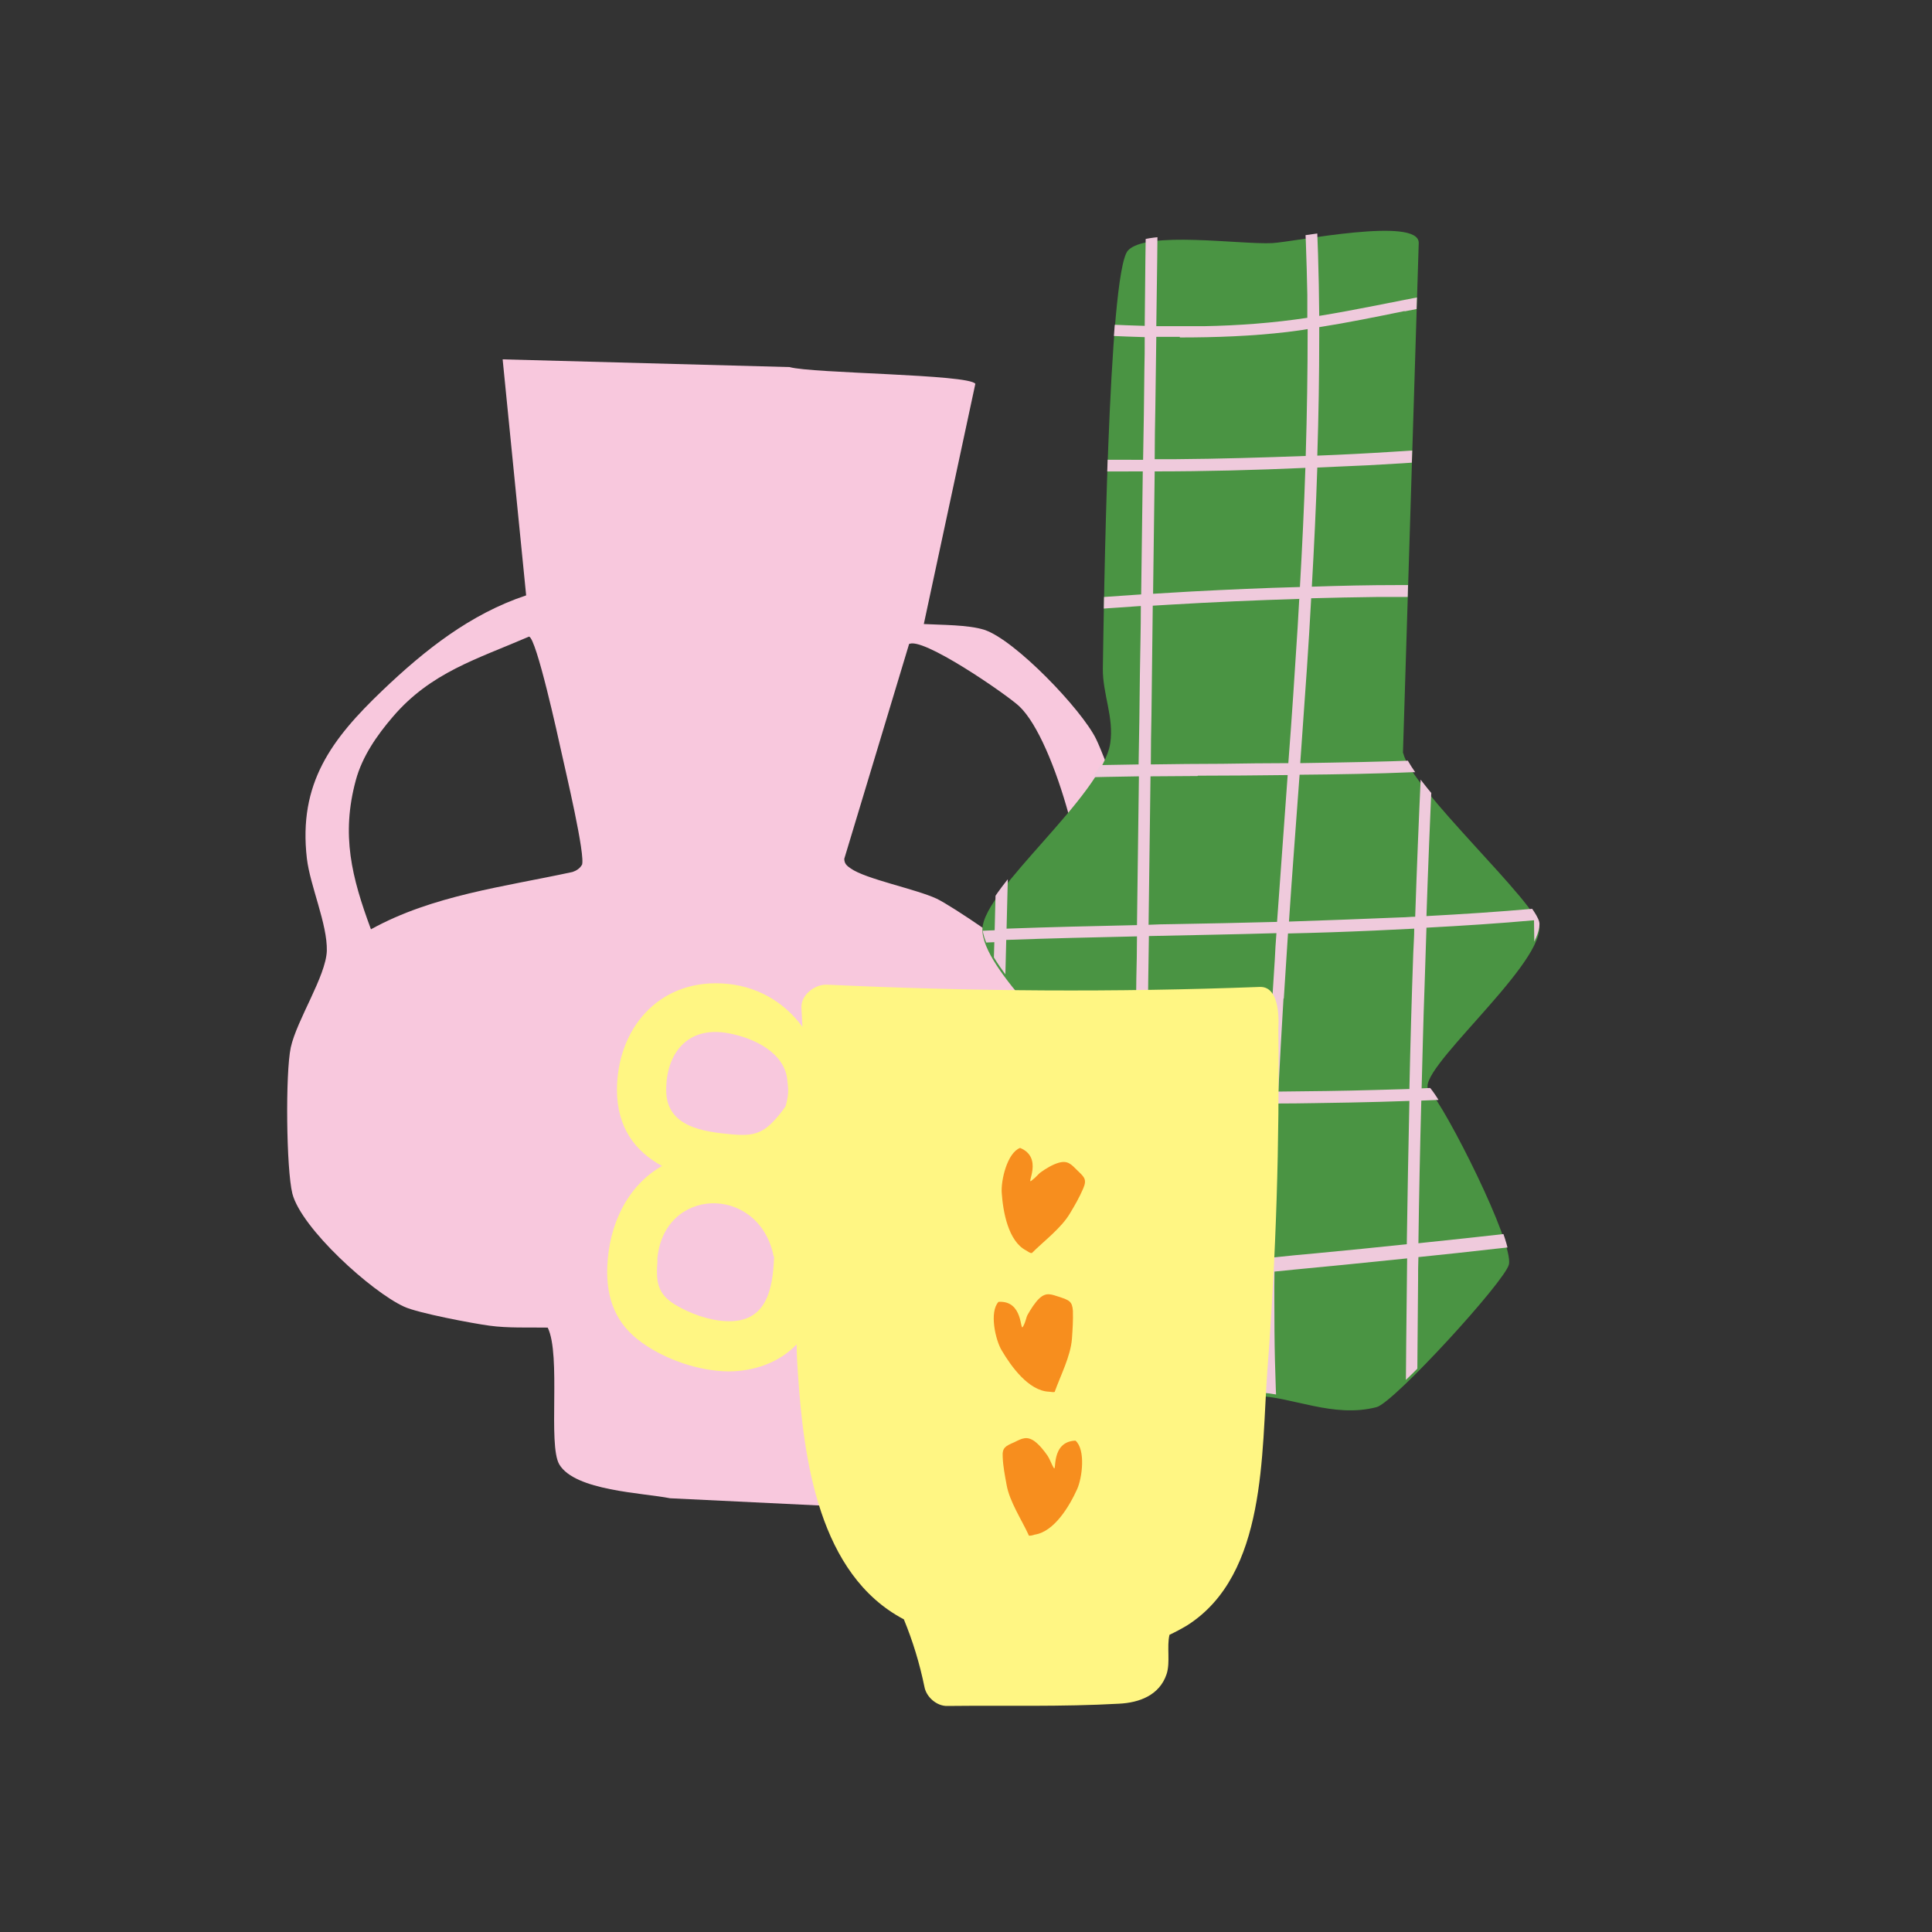
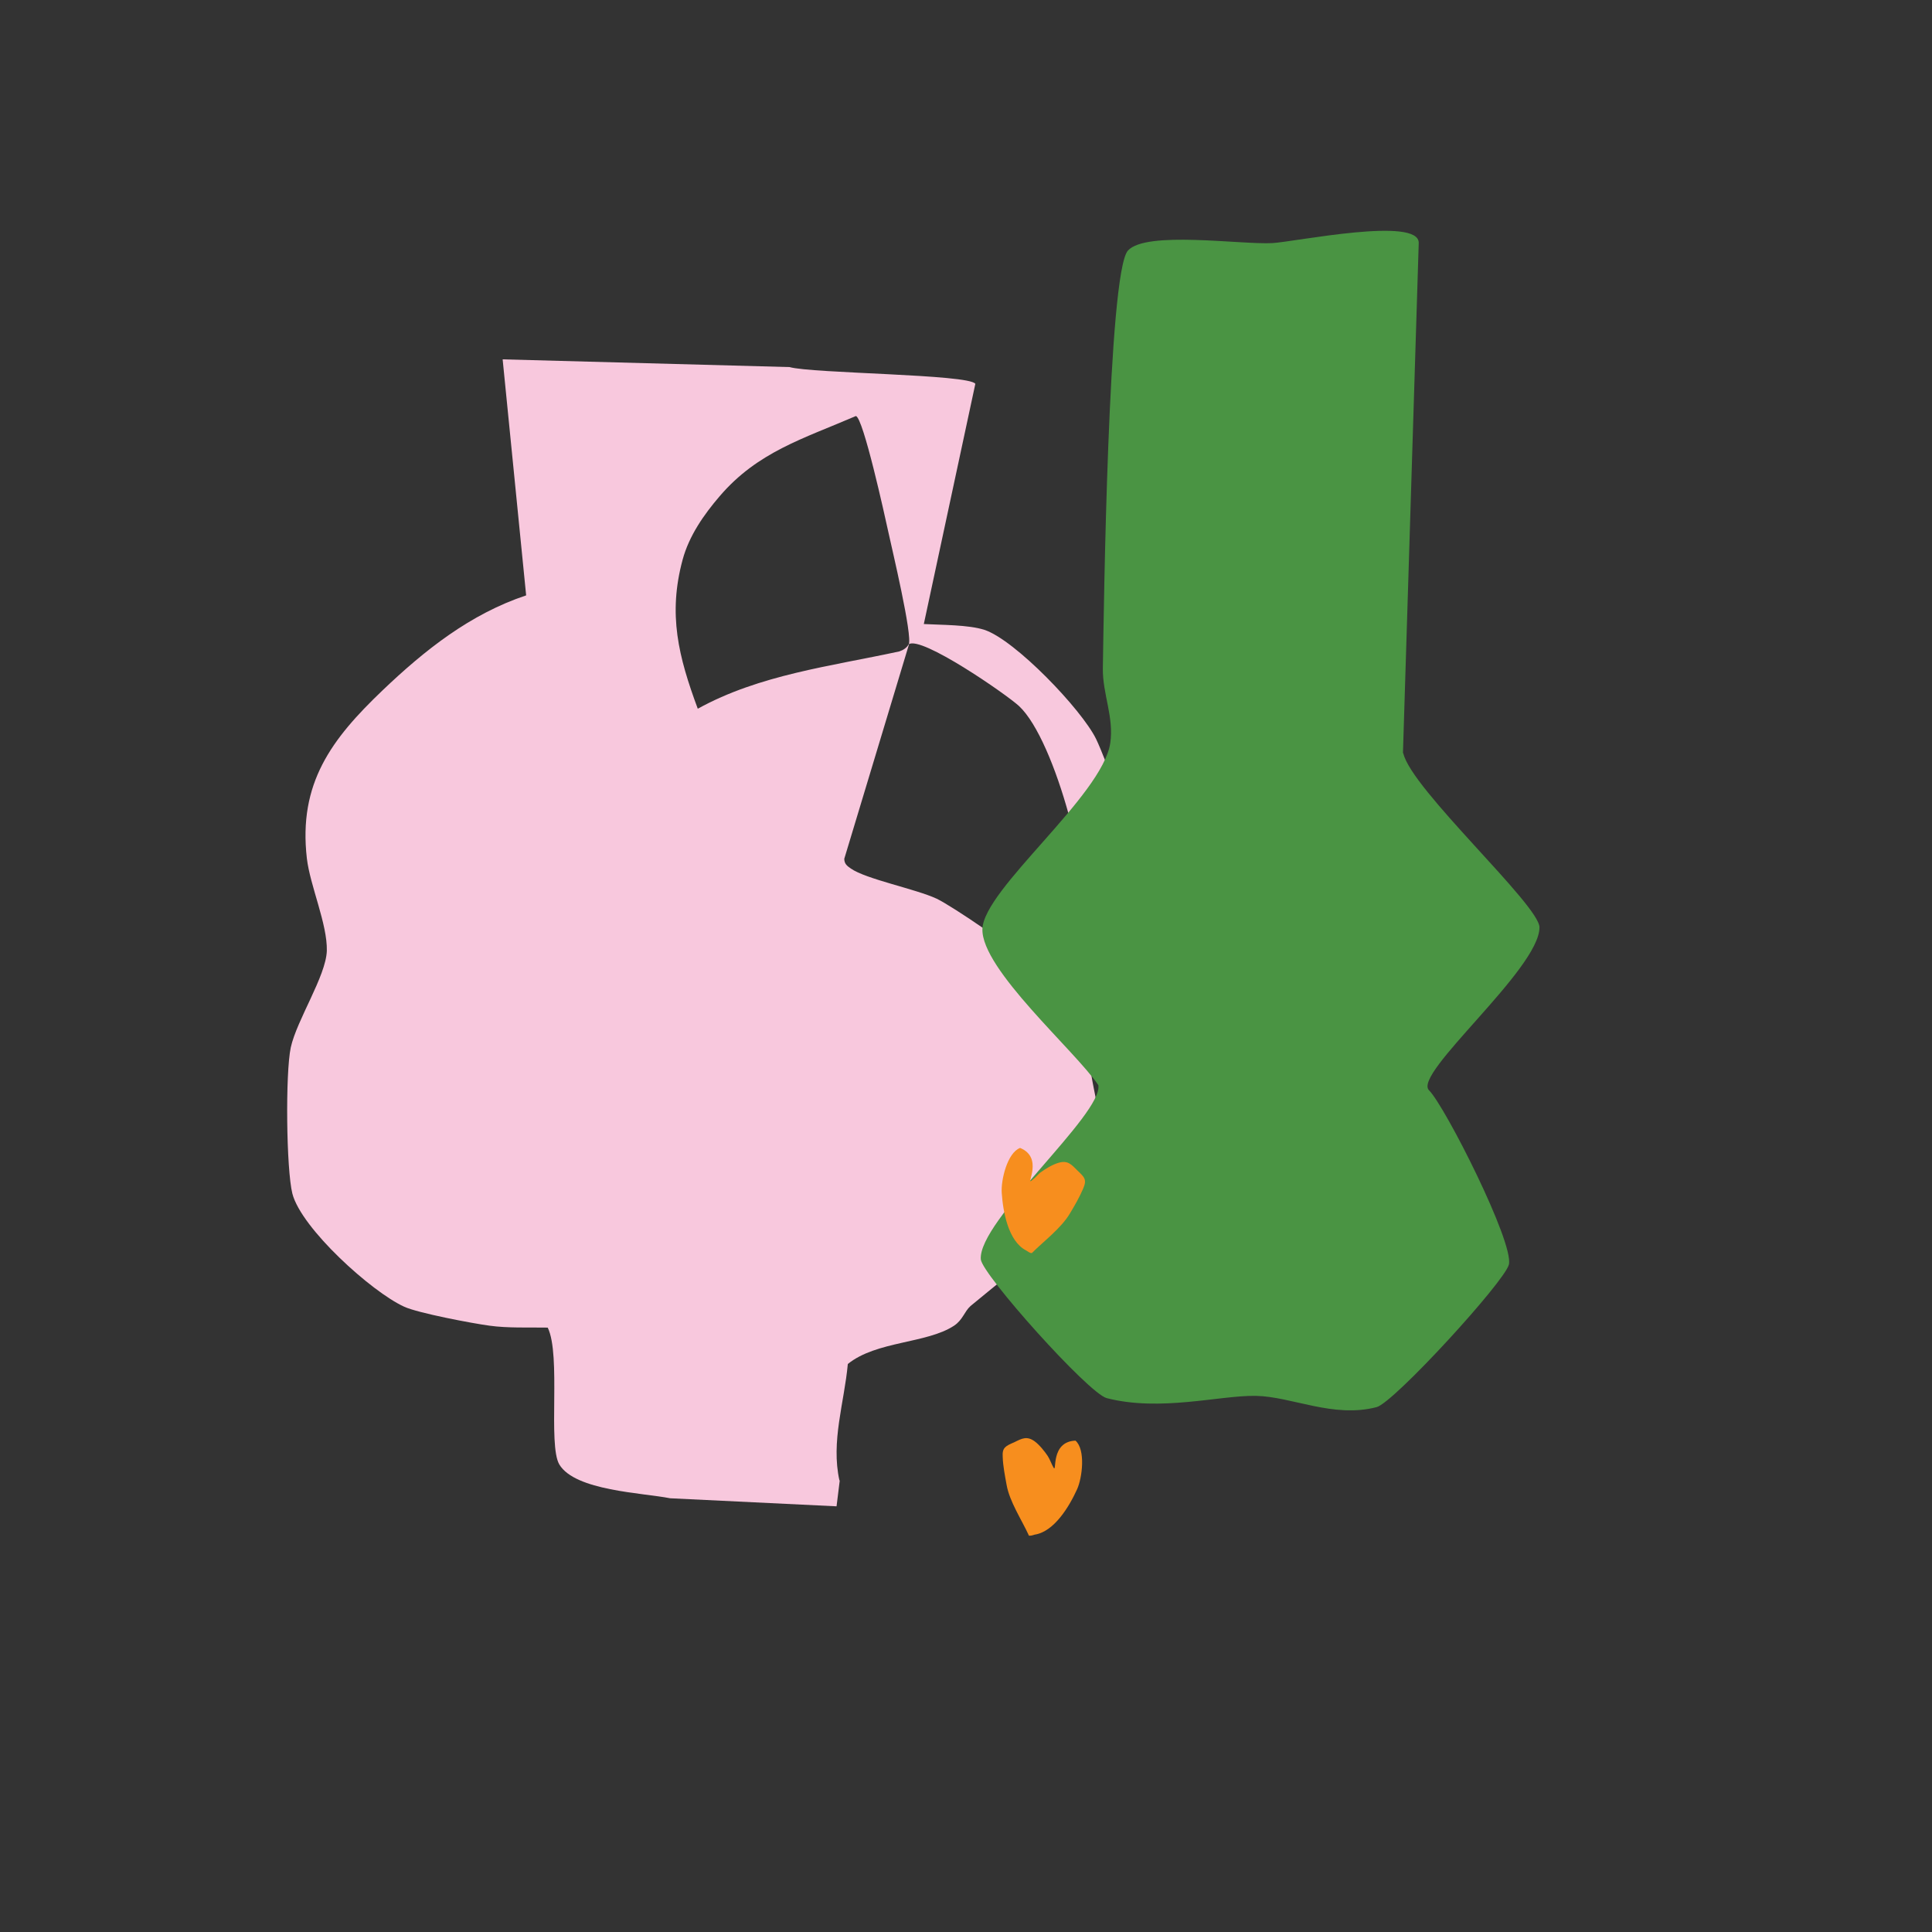
<svg xmlns="http://www.w3.org/2000/svg" id="Calque_1" version="1.1" viewBox="0 0 600 600">
  <rect x="0" y="0" width="600" height="600" fill="#333333" stroke="none" />
  <defs>
    <style>
      .st0 {
        fill: none;
      }

      .st1 {
        fill: #fff683;
      }

      .st2 {
        fill: #efcadc;
      }

      .st3 {
        fill: #f8c8dd;
      }

      .st4 {
        fill: #f78e1e;
      }

      .st5 {
        fill: #4a9443;
      }

      .st6 {
        clip-path: url(#clippath);
      }
    </style>
    <clipPath id="clippath">
-       <path class="st0" d="M435.8,232.8c2.4,11.1,42.3,47.2,42.3,54.1,0,13-39.5,45.5-34.3,50.6,5,5,26.4,47.3,24.8,54.1-1.2,5.2-35.8,43-41.1,44.3-13.5,3.5-26.3-3.3-37.5-3.5-14.7-.2-29.6,5-46.3.7-5.7-1.5-38.7-38.4-39.1-43.1-.9-11.9,38-45.1,36.5-54.1-7.2-10.7-36.4-36-36-48.5.4-12.4,37.2-41.3,39.7-57.7,1.2-8-2.4-15.3-2.3-23.2.3-18,1.6-123,7.8-129.8,5.7-6.2,34.9-1.8,44.8-2.3,7.1-.4,45.8-8.4,45.5,0l-4.9,158.4Z" />
-     </clipPath>
+       </clipPath>
  </defs>
-   <path class="st3" d="M260.7,459.8c-2.7-12.1,1.5-24.2,2.6-36.2,8.9-7.2,24.5-6.3,33-11.9,2.7-1.8,3.2-4.4,5.1-6.1,7-5.8,14.2-11.5,21.1-17.4.1-.1.2-.3.3-.4-1.1,1.3.4-.6.6-.9.5-.7.9-1.5,1.4-2.2,1.2-1.7,2.5-3.2,4.1-4.5,5-6.7,11.1-11.4,12.6-20.4,2-12-3.8-25-2.9-32.1.4-3,8.8-15.1,10.3-20.2,1.9-6.5,5.9-32.1,5.4-38.3-.4-5.2-11.1-34-13.9-39.7-4.5-9.2-25.2-30.8-34.7-33.9-5-1.6-13.4-1.5-18.8-1.8l16-74.6c-1.9-3-50.7-3.2-57.7-5.2l-89.1-2.4,7.3,73.3c-17.4,5.8-31.5,17-44.6,29.5-15.8,15.1-26.2,28.8-23.5,52.2,1,8.5,6.4,20.4,6.2,28.7-.3,7.9-9.3,21.4-11.2,30-1.7,8-1.4,37.8.5,45.4,2.8,10.8,24.6,30.5,34.7,35.1,4.3,2,21.3,5.2,26.5,5.9,5.7.8,12.3.5,18.1.6,4.2,8.6,0,36.4,3.6,42.5,4.9,8.2,25.9,8.8,34.4,10.5l51.7,2.5,1-8.1ZM282.2,200.1c3.8-2.8,30.3,15.5,34.3,19.2,11.4,10.7,23,55.7,20.2,70.8-.4,2.2-7.9,20.8-9,20.8-3.8-2.5-6-9.3-8.5-12.1-3.5-3.8-23.3-17.3-28.3-19.7-6.4-3-22.1-6.1-26.7-9.4-1.2-.8-2-1.5-2-3l20.1-66.6ZM180.7,268.6c-.6,1.1-1.7,1.8-2.9,2.2-21.2,4.6-43.4,7.2-62.6,17.8-6-16.2-9.3-29.3-4.7-46.3,2-7.4,6.6-14,11.5-19.7,11.8-13.8,26.1-17.9,42.3-24.9,2.3.5,9,31.1,10.1,36.1,1.1,5.1,7.6,32.3,6.3,34.9Z" />
+   <path class="st3" d="M260.7,459.8c-2.7-12.1,1.5-24.2,2.6-36.2,8.9-7.2,24.5-6.3,33-11.9,2.7-1.8,3.2-4.4,5.1-6.1,7-5.8,14.2-11.5,21.1-17.4.1-.1.2-.3.3-.4-1.1,1.3.4-.6.6-.9.5-.7.9-1.5,1.4-2.2,1.2-1.7,2.5-3.2,4.1-4.5,5-6.7,11.1-11.4,12.6-20.4,2-12-3.8-25-2.9-32.1.4-3,8.8-15.1,10.3-20.2,1.9-6.5,5.9-32.1,5.4-38.3-.4-5.2-11.1-34-13.9-39.7-4.5-9.2-25.2-30.8-34.7-33.9-5-1.6-13.4-1.5-18.8-1.8l16-74.6c-1.9-3-50.7-3.2-57.7-5.2l-89.1-2.4,7.3,73.3c-17.4,5.8-31.5,17-44.6,29.5-15.8,15.1-26.2,28.8-23.5,52.2,1,8.5,6.4,20.4,6.2,28.7-.3,7.9-9.3,21.4-11.2,30-1.7,8-1.4,37.8.5,45.4,2.8,10.8,24.6,30.5,34.7,35.1,4.3,2,21.3,5.2,26.5,5.9,5.7.8,12.3.5,18.1.6,4.2,8.6,0,36.4,3.6,42.5,4.9,8.2,25.9,8.8,34.4,10.5l51.7,2.5,1-8.1ZM282.2,200.1c3.8-2.8,30.3,15.5,34.3,19.2,11.4,10.7,23,55.7,20.2,70.8-.4,2.2-7.9,20.8-9,20.8-3.8-2.5-6-9.3-8.5-12.1-3.5-3.8-23.3-17.3-28.3-19.7-6.4-3-22.1-6.1-26.7-9.4-1.2-.8-2-1.5-2-3l20.1-66.6Zc-.6,1.1-1.7,1.8-2.9,2.2-21.2,4.6-43.4,7.2-62.6,17.8-6-16.2-9.3-29.3-4.7-46.3,2-7.4,6.6-14,11.5-19.7,11.8-13.8,26.1-17.9,42.3-24.9,2.3.5,9,31.1,10.1,36.1,1.1,5.1,7.6,32.3,6.3,34.9Z" />
  <g>
    <path class="st5" d="M435.8,233.9c2.4,11.1,42.3,47.2,42.3,54.1,0,13-39.5,45.5-34.3,50.6,5,5,26.4,47.3,24.8,54.1-1.2,5.2-35.8,43-41.1,44.3-13.5,3.5-26.3-3.3-37.5-3.5s-29.6,5-46.3.7c-5.7-1.5-38.7-38.4-39.1-43.1-.9-11.9,38-45.1,36.5-54.1-7.2-10.7-36.4-36-36-48.5.4-12.4,37.2-41.3,39.7-57.7,1.2-8-2.4-15.3-2.3-23.2.3-18,1.6-123,7.8-129.8,5.7-6.2,34.9-1.8,44.8-2.3,7.1-.4,45.8-8.4,45.5,0l-4.9,158.4Z" />
    <g class="st6">
-       <path class="st2" d="M452.2,90.1c0-7.2,0-14.4-.2-21.6-1.2-.5-2.4-.9-3.7-1.3.2,7.8.3,15.7.2,23.6-1.3.2-2.6.4-3.9.7-11.7,2.2-23.2,4.7-34.9,6.6-.1-12.9-.5-25.8-1.2-38.7-1.2-.1-2.5-.2-3.7-.3.6,10.8,1,21.7,1.2,32.5,0,2.4,0,4.7,0,7.1-10.6,1.6-21.3,2.4-32.1,2.6-4.9,0-9.9,0-14.8,0,.2-13.9.4-27.9.5-41.8-1.2.1-2.4.3-3.6.4-.2,13.8-.4,27.5-.5,41.3-14.4-.4-28.7-1.4-43-2.1-.1-5.7-.3-11.3-.4-16.9-1.2,1.6-2.4,3.3-3.5,5.1,0,3.9.2,7.8.3,11.7-.5,0-1,0-1.6,0-1.7,0-3.4-.2-5.1-.2-.6,1.2-1.2,2.4-1.7,3.6,2.8.1,5.7.2,8.5.4.2,6.6.3,13.3.4,19.9.1,6.6.2,13.2.3,19.9-3.8-.1-7.5-.2-11.3-.4-4.1-.2-8.3-.4-12.4-.5-.4,1.2-.7,2.4-1.1,3.6,2,0,4,.2,6,.3,6.3.3,12.6.5,18.9.7.2,14.1.4,28.2.4,42.3-1.5.1-2.9.3-4.4.4-9.3.9-18.6,1.9-27.9,3,0,1.2.1,2.5.2,3.7,6.9-.8,13.8-1.6,20.6-2.3,3.8-.4,7.7-.8,11.5-1.1,0,8.1,0,16.1,0,24.2,0,7.6-.1,15.2-.2,22.7-8.9.5-17.8,1.1-26.6,1.9.1,1.2.2,2.4.3,3.6,7-.6,14-1.2,20.9-1.6,1.8-.1,3.6-.2,5.3-.3-.2,15.4-.6,30.7-1,46.1-5.3.2-10.6.4-15.9.7-3.8.2-7.7.4-11.5.6-.1,1.2-.2,2.4-.3,3.7,1.2,0,2.4-.1,3.6-.2,8-.4,16-.8,24-1.1-.1,4.7-.3,9.4-.4,14.1-.3,11.4-.6,22.8-.8,34.2-5.5.2-11,.5-16.4.8-4.4.2-8.8.5-13.1.8,0,1.2,0,2.4,0,3.7,1.8-.1,3.7-.3,5.5-.4,8-.5,16.1-.9,24.1-1.2-.3,16.5-.4,33-.2,49.5,0,1.5,0,2.9,0,4.4-3.9.3-7.9.6-11.8.9.8,1.2,1.7,2.3,2.6,3.5,3.1-.2,6.2-.4,9.3-.7,0,3.8.2,7.7.3,11.5,1.2,1.2,2.5,2.4,3.8,3.6-.2-4.3-.3-8.6-.4-13,0-.8,0-1.6,0-2.4,9-.7,18-1.4,27.1-2.1,4.6-.4,9.2-.8,13.9-1.1,0,0,0,.2,0,.2,0,14.3-.1,28.5-.1,42.8,1.2.4,2.4.9,3.6,1.3,0-10.7,0-21.3,0-32,0-4.2,0-8.4,0-12.6,12.1-1,24.2-2.1,36.2-3.2,0,2.2,0,4.4,0,6.6,0,16,.5,32,1.4,48,1.2,0,2.4,0,3.7,0-.7-12.1-1.2-24.3-1.3-36.5,0-6.1-.1-12.3,0-18.4,2-.2,4-.4,6-.6,11.7-1.1,23.5-2.3,35.2-3.5-.2,17.4-.4,34.8-.5,52.3,1.2-.5,2.5-1,3.6-1.5,0-14.6.2-29.2.3-43.9,0-2.4,0-4.9.1-7.3,8-.8,16.1-1.7,24.1-2.6,4.7-.5,9.5-1,14.2-1.6.2,6.6.5,13.2.7,19.8,1.2-1.9,2.3-3.9,3.4-5.9-.2-4.8-.4-9.5-.5-14.2,2.5-.3,5.1-.6,7.6-.9.5-1.3,1-2.6,1.5-3.9-3.1.4-6.1.7-9.2,1.1-.2-5.9-.4-11.8-.6-17.7-.3-8.1-.5-16.3-.7-24.5,2-.2,4-.3,6-.5,5.6-.5,11.2-1.2,16.8-1.9.3-1.3.6-2.5.8-3.8-3.3.4-6.6.8-9.9,1.2-4.6.5-9.2.9-13.8,1.3-.4-16.7-.8-33.4-.9-50.1,5.8-.5,11.5-1.1,17.3-1.8,6.1-.7,12.1-1.5,18.1-2.4.2-1.3.5-2.5.7-3.8-3.6.5-7.1,1-10.7,1.5-8.5,1.1-16.9,2-25.4,2.8-.1-14.9-.1-29.7,0-44.6,9.2-.8,18.5-1.9,27.7-3.1,5.1-.7,10.2-1.4,15.2-2.2.1-1.2.2-2.5.4-3.7-2.5.4-5,.8-7.6,1.2-11.9,1.7-23.8,3.1-35.7,4.2.1-9.3.3-18.6.6-27.8.2-6.7.4-13.3.7-20,3.2,0,6.4.1,9.5.2,11.2.2,22.4.3,33.6-.4,0-1.2-.1-2.4-.2-3.6-9.1.6-18.3.7-27.4.6-5.1,0-10.3-.2-15.4-.3.6-14.1,1.4-28.2,2.4-42.3,2.5-.2,5-.5,7.5-.8,8.2-.8,16.4-1.8,24.7-2.8-.4-1.2-.8-2.4-1.2-3.5-5.2.6-10.4,1.2-15.7,1.8-5,.6-10,1.1-15.1,1.6.2-2.9.4-5.9.7-8.8,1-12.2,2.2-24.4,3.5-36.5-1.5-1.4-3-2.8-4.7-4.2-1.2,0-2.5.1-3.7.2-9.3.6-18.6,1.7-27.8,3.2ZM436.2,96.7c4.1-.8,8.2-1.6,12.3-2.3-.1,8-.4,15.9-.8,23.9-.3,7-.7,14.1-1.1,21.1-4.7.3-9.4.6-14.1.9-7.8.5-15.6.9-23.4,1.2.4-12.4.6-24.8.6-37.2,0-.9,0-1.8,0-2.7,8.9-1.4,17.7-3.2,26.5-5ZM403.5,185.9c-.2,2.9-.3,5.9-.5,8.8-.9,14.1-1.8,28.2-2.9,42.3-6.8,0-13.7.1-20.5.2-7.4,0-14.8.1-22.2.2,0-5.2.1-10.4.2-15.5.1-11.3.3-22.6.4-33.8,1.7-.1,3.4-.2,5-.3,13.5-.8,27-1.4,40.4-1.8ZM358.1,184.4c.2-12.7.3-25.3.5-38,15.6,0,31.2-.4,46.8-1.1-.4,12.3-1,24.7-1.7,37-11.3.3-22.5.8-33.8,1.4-3.9.2-7.9.5-11.8.7ZM372,240.9c9.3,0,18.6-.1,27.9-.2-1.1,15.2-2.2,30.4-3.3,45.6-10.8.3-21.6.5-32.5.7-2.5,0-4.9.1-7.4.2.2-15.4.4-30.8.6-46.1,4.9,0,9.8-.1,14.6-.1ZM396.4,289.9c-.2,2.7-.4,5.4-.5,8.1-.9,13.7-1.7,27.3-2.3,41-11.4.1-22.9.1-34.3.3-1,0-2,0-3,0,0-7.8.2-15.6.2-23.5,0-8.4.2-16.7.3-25.1,13.2-.3,26.4-.5,39.6-.9ZM398.7,310.1c.4-6.7.9-13.5,1.3-20.2,8.9-.2,17.9-.5,26.8-.9,4.1-.2,8.3-.4,12.4-.6,0,2.5-.2,5-.3,7.6-.5,14.1-.9,28.2-1.2,42.2-3.5.1-7.1.2-10.6.3-10,.3-20.1.4-30.1.5.5-9.6,1-19.3,1.6-28.9ZM400.3,286.2c1-15.2,2.2-30.4,3.3-45.6,11.8-.1,23.7-.3,35.5-.8.7,0,1.5,0,2.2,0-.7,15-1.3,30-1.8,44.9-1.4,0-2.9.2-4.3.2-11.6.5-23.2.9-34.8,1.3ZM403.8,237c.7-9.9,1.4-19.9,2.1-29.8.5-7.1.9-14.3,1.3-21.4,6.7-.2,13.5-.3,20.2-.4,5.5,0,11.1,0,16.6,0-.4,6.8-.8,13.6-1.1,20.4-.5,10.1-1,20.2-1.5,30.3-12.5.5-25.1.7-37.6.9ZM434.1,181.7c-8.9,0-17.8.2-26.7.5.7-12.3,1.3-24.7,1.7-37,5.2-.2,10.5-.5,15.7-.7,7.2-.4,14.5-.8,21.7-1.4-.7,12.9-1.5,25.8-2.3,38.6-3.4,0-6.7,0-10.1,0ZM366.4,104.8c11.2,0,22.3-.4,33.4-1.7,2.1-.3,4.2-.5,6.3-.9,0,13.2-.2,26.3-.6,39.4-13.4.5-26.8.9-40.2,1-2.2,0-4.5,0-6.7,0,0-5.3.1-10.6.2-15.9.1-7.4.2-14.7.3-22.1,2.4,0,4.8,0,7.3,0ZM313.2,133.3c-.2-10.2-.4-20.5-.6-30.7,14.3.7,28.6,1.7,42.9,2.1,0,3.4,0,6.7-.1,10-.1,9.3-.2,18.7-.4,28.1-13.9,0-27.8-.1-41.6-.5,0-3,0-6-.1-9ZM313.4,145.9c13.8.4,27.7.6,41.5.5-.2,12.7-.3,25.5-.5,38.2-13.5.9-27.1,1.9-40.6,3.2,0-14-.2-27.9-.4-41.9ZM313.8,226c0-11.5.1-23.1,0-34.6,13.5-1.3,27-2.3,40.5-3.2,0,7.2-.2,14.3-.3,21.5-.1,9.2-.2,18.5-.4,27.7-13.4.2-26.7.5-40.1,1.1,0-4.2.1-8.3.1-12.5ZM313.6,242.2c13.4-.6,26.7-.9,40.1-1.1-.2,15.4-.4,30.8-.6,46.2-13.5.3-27,.6-40.5,1.1.4-15.4.8-30.7,1-46.1ZM311.9,315.6c.2-7.9.4-15.8.6-23.7,13.5-.5,27-.8,40.6-1.1,0,4.3-.1,8.6-.2,13-.1,11.8-.3,23.7-.4,35.5-13.7.1-27.5.4-41.2.9.2-8.2.4-16.4.6-24.6ZM345.5,394.9c-11.5,1-23,1.9-34.4,2.7-.3-17.9-.2-35.8.1-53.8,13.4-.5,26.8-.7,40.2-.9h1c-.2,17.1-.3,34.2-.4,51.3-2.2.2-4.4.4-6.6.6ZM392,390.8c-12.1,1.1-24.1,2.2-36.2,3.2,0-17,.2-34,.4-51.1,12.4-.1,24.8-.2,37.2-.3-.7,16-1.2,32.1-1.3,48.1ZM436.9,386.4c-9.3,1-18.6,1.9-28,2.8-4.4.4-8.9.8-13.3,1.3.1-15.9.6-31.9,1.3-47.8,7.5,0,15-.2,22.5-.3,6.1-.1,12.2-.3,18.3-.5-.3,14.6-.6,29.3-.8,43.9,0,.2,0,.4,0,.6ZM477.8,354.3c.3,9.2.6,18.4.9,27.6-2.3.3-4.5.5-6.8.8-10.5,1.2-20.9,2.3-31.4,3.4.2-14.8.5-29.5.9-44.3,12-.4,24-1.1,36-2.1.1,4.9.3,9.8.4,14.7ZM477.3,335.9c-11.9,1-23.9,1.6-35.8,2.1.3-10.4.5-20.9.9-31.3.2-6.2.4-12.4.6-18.6,11.2-.6,22.3-1.3,33.4-2.3.2,16.7.5,33.4.9,50.1ZM476.3,275.4c0,2.3,0,4.5,0,6.8-11.1,1-22.2,1.7-33.3,2.3.5-15,1.1-29.9,1.8-44.9,10.5-.5,21-1.1,31.5-2-.1,12.6-.2,25.2,0,37.8ZM477.3,196.4c-.4,12.5-.7,25-.9,37.5-9.9.9-19.7,1.5-29.6,2-.6,0-1.2,0-1.8,0,.3-6.5.6-12.9.9-19.4.5-10.4,1.1-20.8,1.7-31.2,10,0,20,.2,30,.4-.1,3.6-.3,7.1-.4,10.7ZM477.8,182.1c-10-.2-20-.4-30-.4.8-13,1.5-25.9,2.3-38.9,10-.7,20.1-1.6,30.1-2.5-1,13.9-1.8,27.9-2.4,41.8ZM482,117.4c-.6,6.4-1.1,12.8-1.6,19.2-10,1-20.1,1.8-30.1,2.5.2-3.6.4-7.3.6-10.9.6-11.5,1.1-22.9,1.2-34.4,6.6-1.1,13.3-2,20-2.6,4.2-.4,8.4-.7,12.6-.9-1,9-1.9,18.1-2.7,27.1Z" />
-     </g>
+       </g>
  </g>
-   <path class="st1" d="M188.6,393.3c-.4,9.9,2.6,17.9,10.8,23.7,7.4,5.3,17.7,8.8,26.8,8.9,7.9,0,15.8-2.7,21.2-8.4,0,3,.2,6.1.4,9.1,1.8,26.8,6.5,62.4,32.9,76.3,2.8,6.8,4.9,13.7,6.4,21,.6,3.2,3.9,6,7.1,5.9,17.7-.2,35.6.3,53.3-.7,6.3-.3,12.6-2.6,14.8-9.2,1.2-3.7,0-8.5.9-12.2,1.9-.9,3.8-1.9,5.6-3,24.7-15.8,22.9-53.6,24.8-79.2,2.7-35.3,3.8-70.7,3.4-106.1,0-.4,1.1-13.2-5.8-12.9-44.8,1.7-89.6,1.4-134.3-.7-3.8-.2-8.3,3.2-8,7.3.1,1.9.2,3.8.3,5.8-5.7-7.8-14.4-13-25.2-13.5-19.7-.9-32.3,14.2-32.4,33,0,11.8,5.7,19.2,14,23.7-10.7,6.1-16.5,18.1-17,31.3ZM244,343.5c-1,1.5-2.1,2.9-3.4,4.3-4,4.5-7.4,5-13.2,4.5-8.9-.8-20.3-2.3-20.5-13.4-.2-11.4,6.4-20.5,19.4-18,8.2,1.5,17.4,6.2,18.2,14.5.2,2.4.7,3.7-.5,8.1ZM204.1,391.3c1.8-22.8,31-23.5,36-1.9,0,.4.2.7.3,1-.4,10-2.3,20.5-14.9,19.9-5.3-.2-11.3-2.4-15.8-5.1-5.8-3.5-6-7.5-5.5-13.9Z" />
  <path class="st4" d="M320.3,389.1c-.3.2-1.3-.6-1.7-.8-5.5-2.9-7.1-12-7.5-17.8-.3-3.9,1.7-12.5,5.7-14,7.3,3,1.8,11.5,3.5,10.2s2.1-2.1,3-2.7c1.5-1.1,3.7-2.4,5.5-2.9,2.8-.8,3.9.5,5.8,2.4,2.2,2.1,3,2.8,1.8,5.6s-2.6,5.2-4.1,7.7c-2.7,4.6-8.1,8.6-11.9,12.4" />
-   <path class="st4" d="M327.6,432.2c-.2.3-1.4,0-1.9,0-6.2-.3-11.6-7.7-14.6-12.8-2-3.3-3.9-12-1-15.1,7.8-.5,6.6,9.5,7.6,7.7s.9-2.8,1.5-3.8c.9-1.6,2.3-3.8,3.6-5,2.2-2,3.7-1.2,6.3-.4,2.9,1,3.9,1.3,4.1,4.3.1,2.9-.1,5.9-.3,8.7-.4,5.3-3.5,11.3-5.3,16.3" />
  <path class="st4" d="M319.4,476.8c.2.3,1.4,0,1.9-.2,6.1-.9,10.8-8.8,13.2-14.1,1.6-3.5,2.7-12.3-.5-15.1-7.9.3-5.7,10.2-6.8,8.4-.5-.8-1.2-2.7-1.8-3.6-1-1.5-2.6-3.5-4.1-4.6-2.4-1.7-3.9-.9-6.3.3-2.8,1.2-3.8,1.7-3.6,4.6.1,2.9.7,5.8,1.2,8.6.9,5.2,4.7,10.9,6.9,15.7" />
</svg>